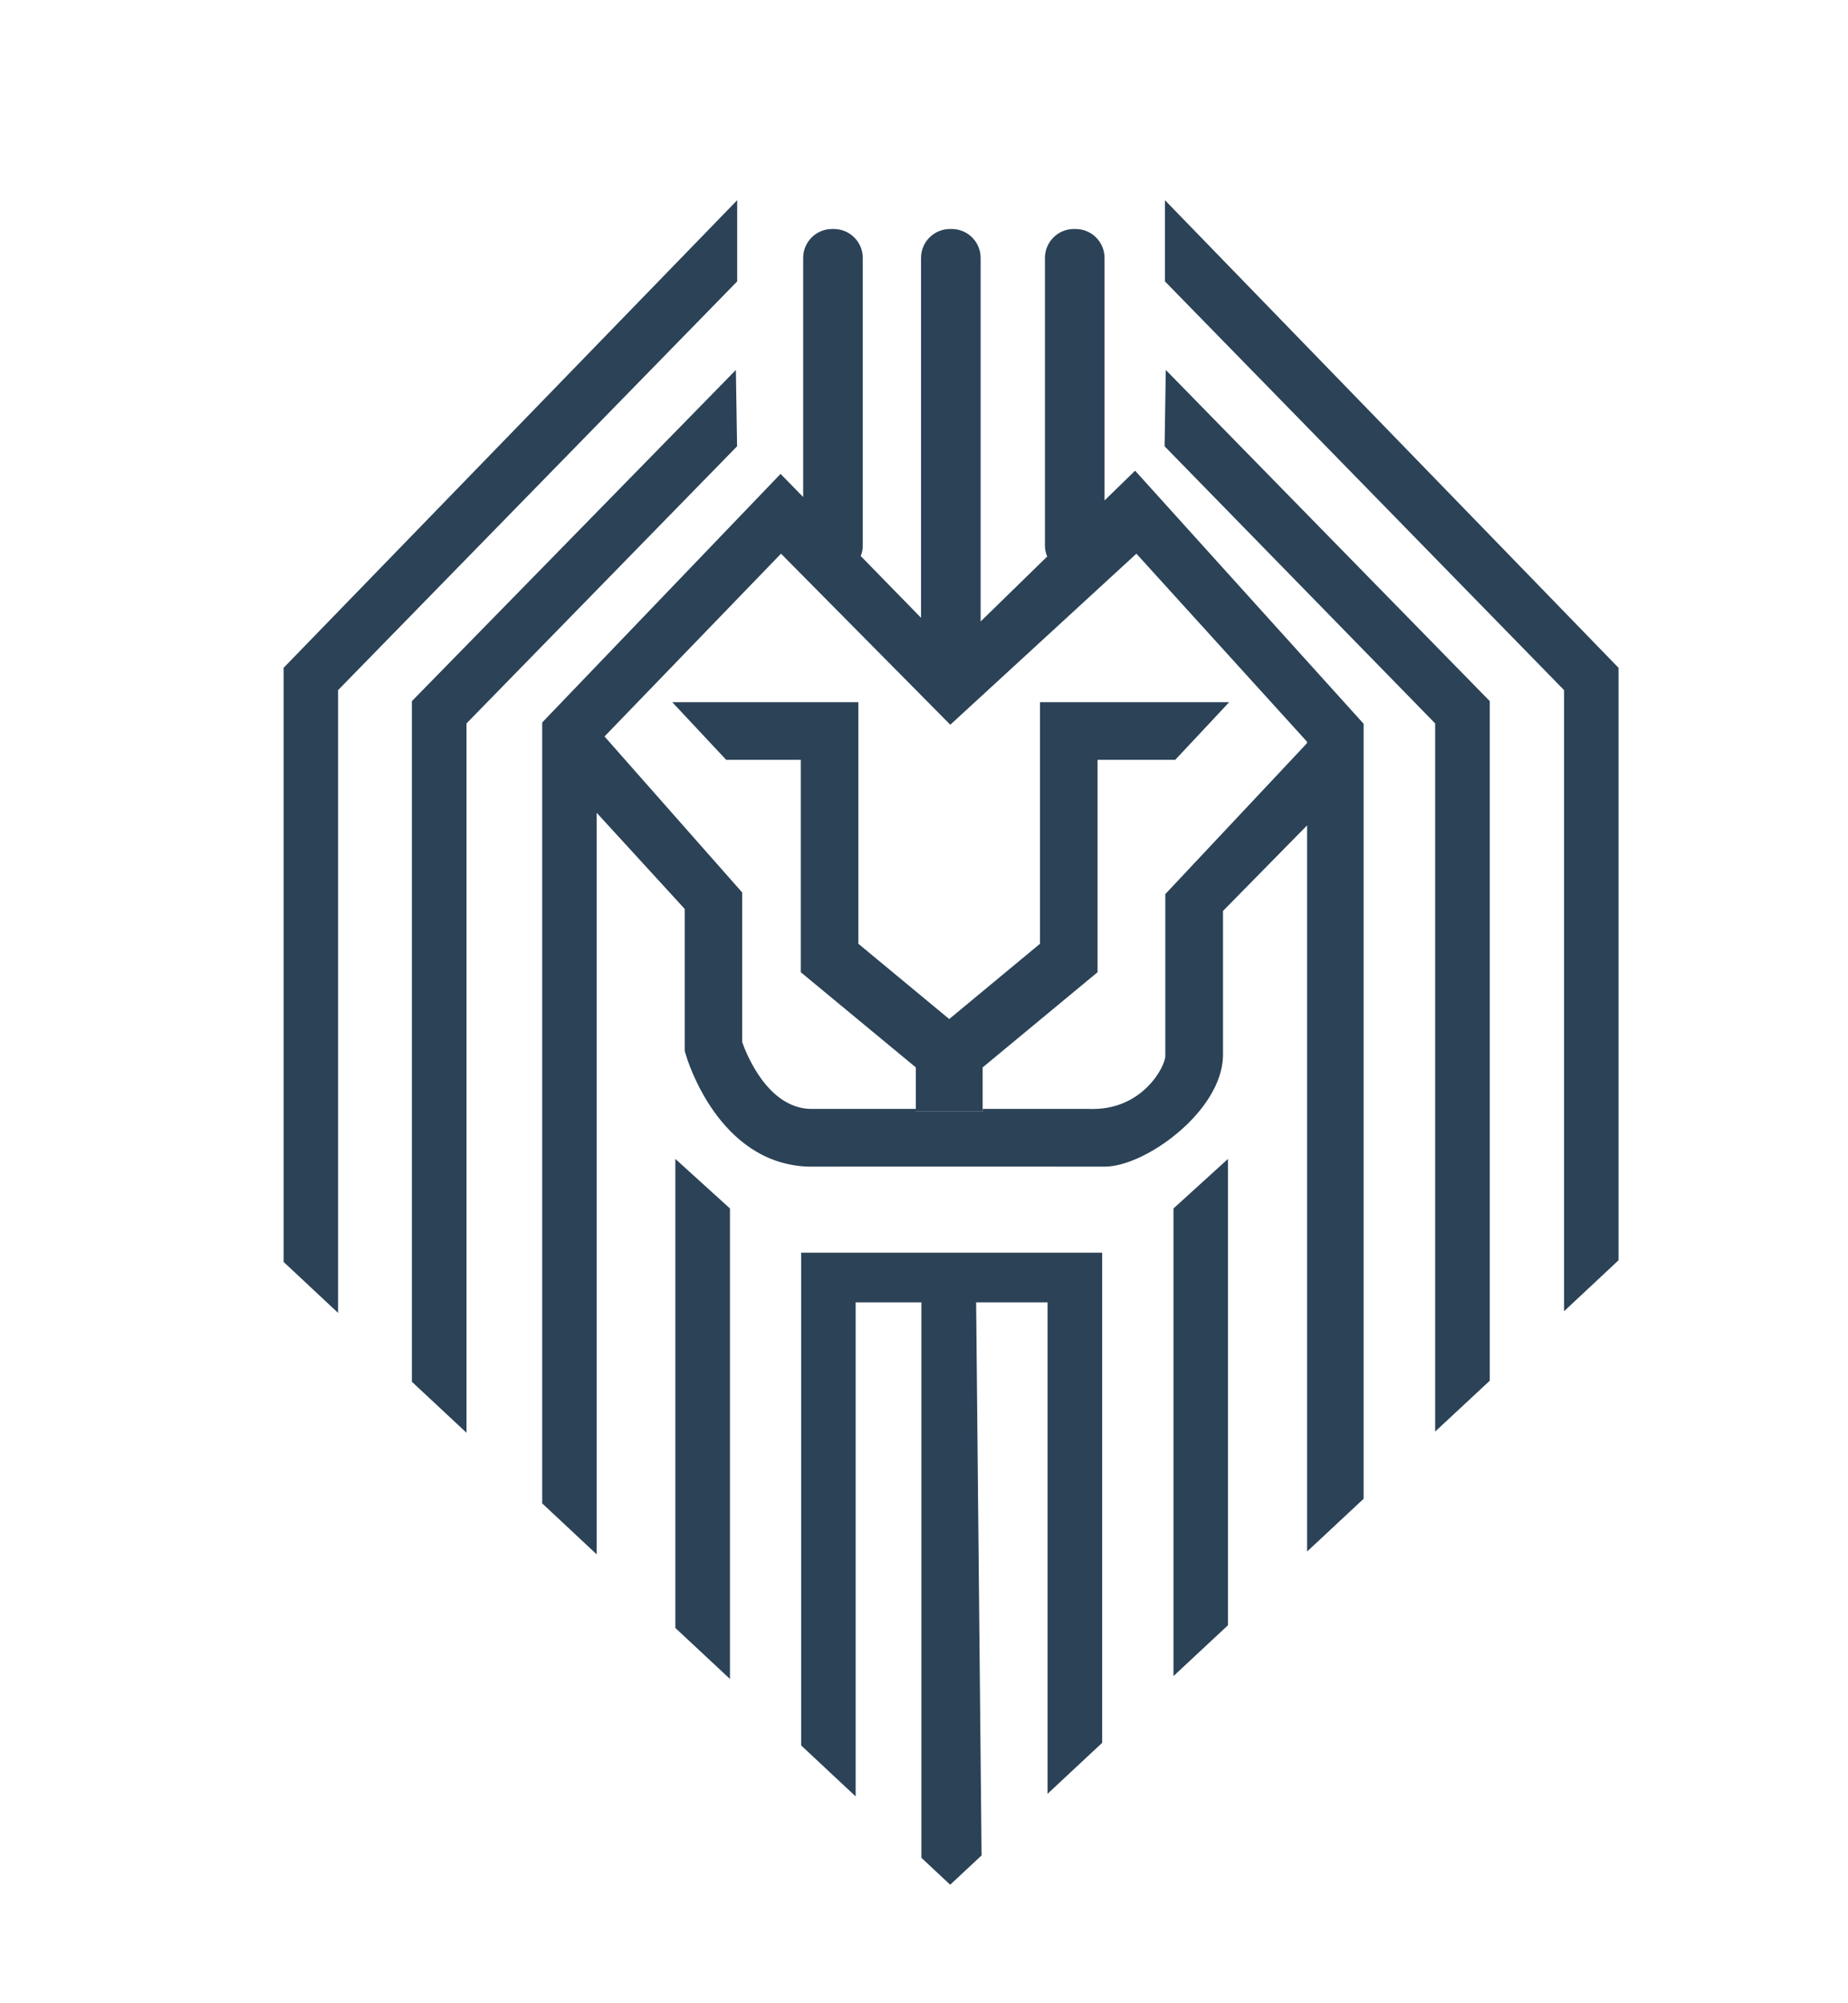
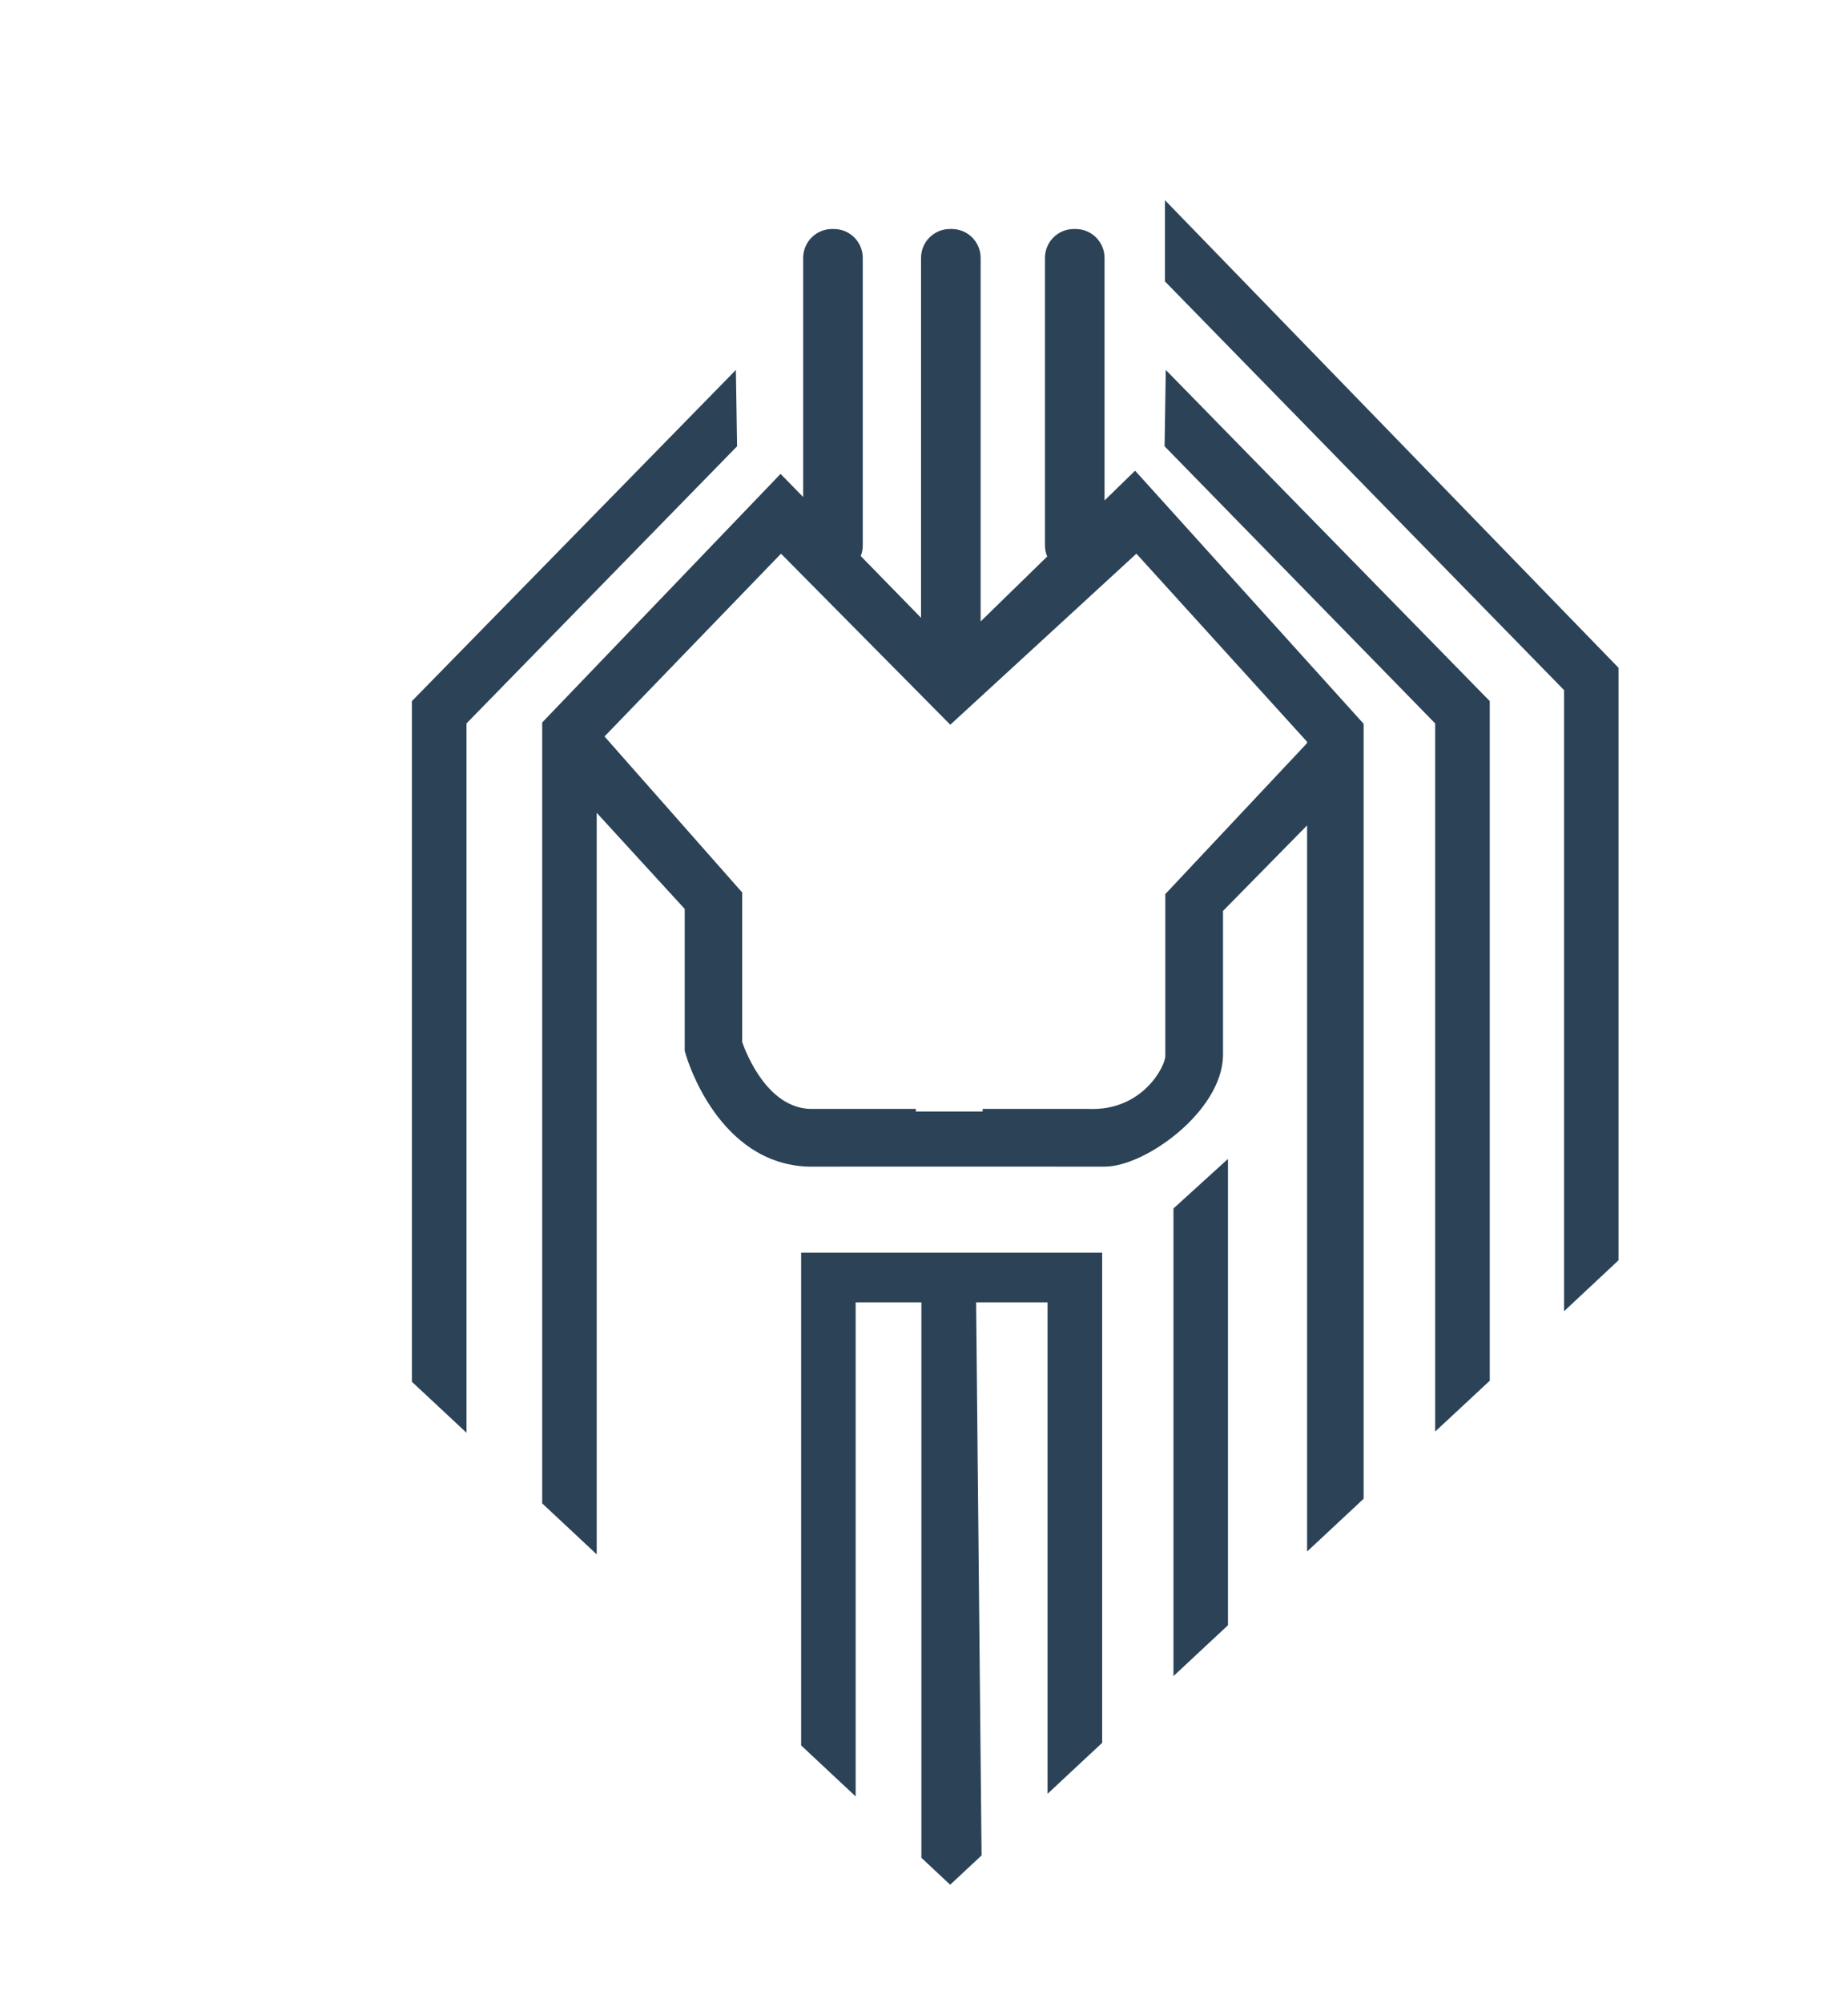
<svg xmlns="http://www.w3.org/2000/svg" id="Layer_1" data-name="Layer 1" viewBox="0 0 156 169">
  <defs>
    <style>      .cls-1 {        fill: none;      }      .cls-2 {        fill: #2b4257;      }    </style>
  </defs>
-   <path class="cls-1" d="M62.64,87.91c.41,1.16,2.19,5.5,5.7,5.64h8.96v-3.49l-9.7-8.04v-17.92h-7.28l-3.58-4.86h15.71v20.38l7.67,6.35,7.67-6.35v-20.38h15.97l-3.58,4.86h-7.53v17.92l-9.7,8.04v3.49h8.9c4.6.22,6.52-3.61,6.52-4.45v-13.67l11.96-12.73v-.13l-14.4-15.86-15.71,14.43-14.29-14.43-.02.02-14.88,15.4,11.62,13.16v12.62Z" />
-   <polygon class="cls-2" points="28.54 110.76 28.54 58.22 62.23 23.74 62.23 16.89 23.94 56.34 23.94 106.46 28.54 110.76" />
+   <path class="cls-1" d="M62.64,87.91c.41,1.16,2.19,5.5,5.7,5.64h8.96v-3.49l-9.7-8.04v-17.92h-7.28l-3.58-4.86h15.71v20.38l7.67,6.35,7.67-6.35v-20.38h15.97l-3.58,4.86h-7.53v17.92l-9.7,8.04v3.49h8.9c4.6.22,6.52-3.61,6.52-4.45v-13.67l11.96-12.73v-.13l-14.4-15.86-15.71,14.43-14.29-14.43-.02.02-14.88,15.4,11.62,13.16Z" />
  <polygon class="cls-2" points="39.38 61.03 62.22 37.65 62.12 31.21 34.77 59.15 34.77 116.57 39.38 120.87 39.38 61.03" />
-   <polygon class="cls-2" points="57.01 137.34 61.62 141.64 61.62 101.95 57.01 97.77 57.01 137.34" />
  <polygon class="cls-2" points="99.06 141.4 103.66 137.11 103.66 97.77 99.06 101.95 99.06 141.4" />
  <polygon class="cls-2" points="125.76 116.48 125.76 59.15 98.41 31.21 98.31 37.65 121.15 61.03 121.15 120.77 125.76 116.48" />
  <polygon class="cls-2" points="136.63 106.32 136.63 56.34 98.34 16.89 98.34 23.74 132.03 58.22 132.03 110.62 136.63 106.32" />
  <path class="cls-2" d="M95.81,39.72l-2.57,2.5v-20.46c0-1.35-1.09-2.44-2.44-2.44h-.15c-1.35,0-2.44,1.09-2.44,2.44v24.26c0,.33.07.65.19.93l-5.62,5.48v-30.67c0-1.35-1.09-2.44-2.44-2.44h-.15c-1.35,0-2.44,1.09-2.44,2.44v30.36l-5.09-5.21c.11-.28.17-.57.17-.89v-24.26c0-1.35-1.09-2.44-2.44-2.44h-.15c-1.35,0-2.44,1.09-2.44,2.44v20.17l-1.91-1.95-20.12,20.97v65.88l4.6,4.3v-62.56l7.43,8.11v11.98l.1.33c.11.38,2.74,9.19,10.34,9.43,0,0,18.11-.01,25.02,0,3.41,0,9.85-4.64,9.98-9.31v-12.26l7.1-7.22v61.26l4.77-4.45V61.06l-19.28-21.34ZM98.37,75.43v13.67c0,.83-1.92,4.67-6.52,4.45h-8.9v.22h-5.64v-.22h-8.96c-3.51-.14-5.29-4.48-5.7-5.64v-12.62l-11.62-13.16,14.88-15.4.02-.02,14.29,14.43,15.71-14.43,14.4,15.86v.13l-11.96,12.73Z" />
-   <polygon class="cls-2" points="92.65 82.02 92.65 64.1 99.21 64.1 103.76 59.24 87.79 59.24 87.79 79.62 80.13 85.97 72.46 79.62 72.46 59.24 56.75 59.24 61.3 64.1 67.6 64.1 67.6 82.02 77.31 90.05 77.31 93.55 77.31 93.77 78.09 93.77 82.17 93.77 82.95 93.77 82.95 93.55 82.95 90.05 92.65 82.02" />
  <polygon class="cls-2" points="67.63 105.68 67.63 108 67.63 147.25 72.23 151.55 72.23 109.87 77.78 109.87 77.78 156.73 80.21 159 82.86 156.53 82.4 109.87 88.43 109.87 88.43 151.33 93.04 147.03 93.04 108 93.04 105.68 67.63 105.68" />
</svg>